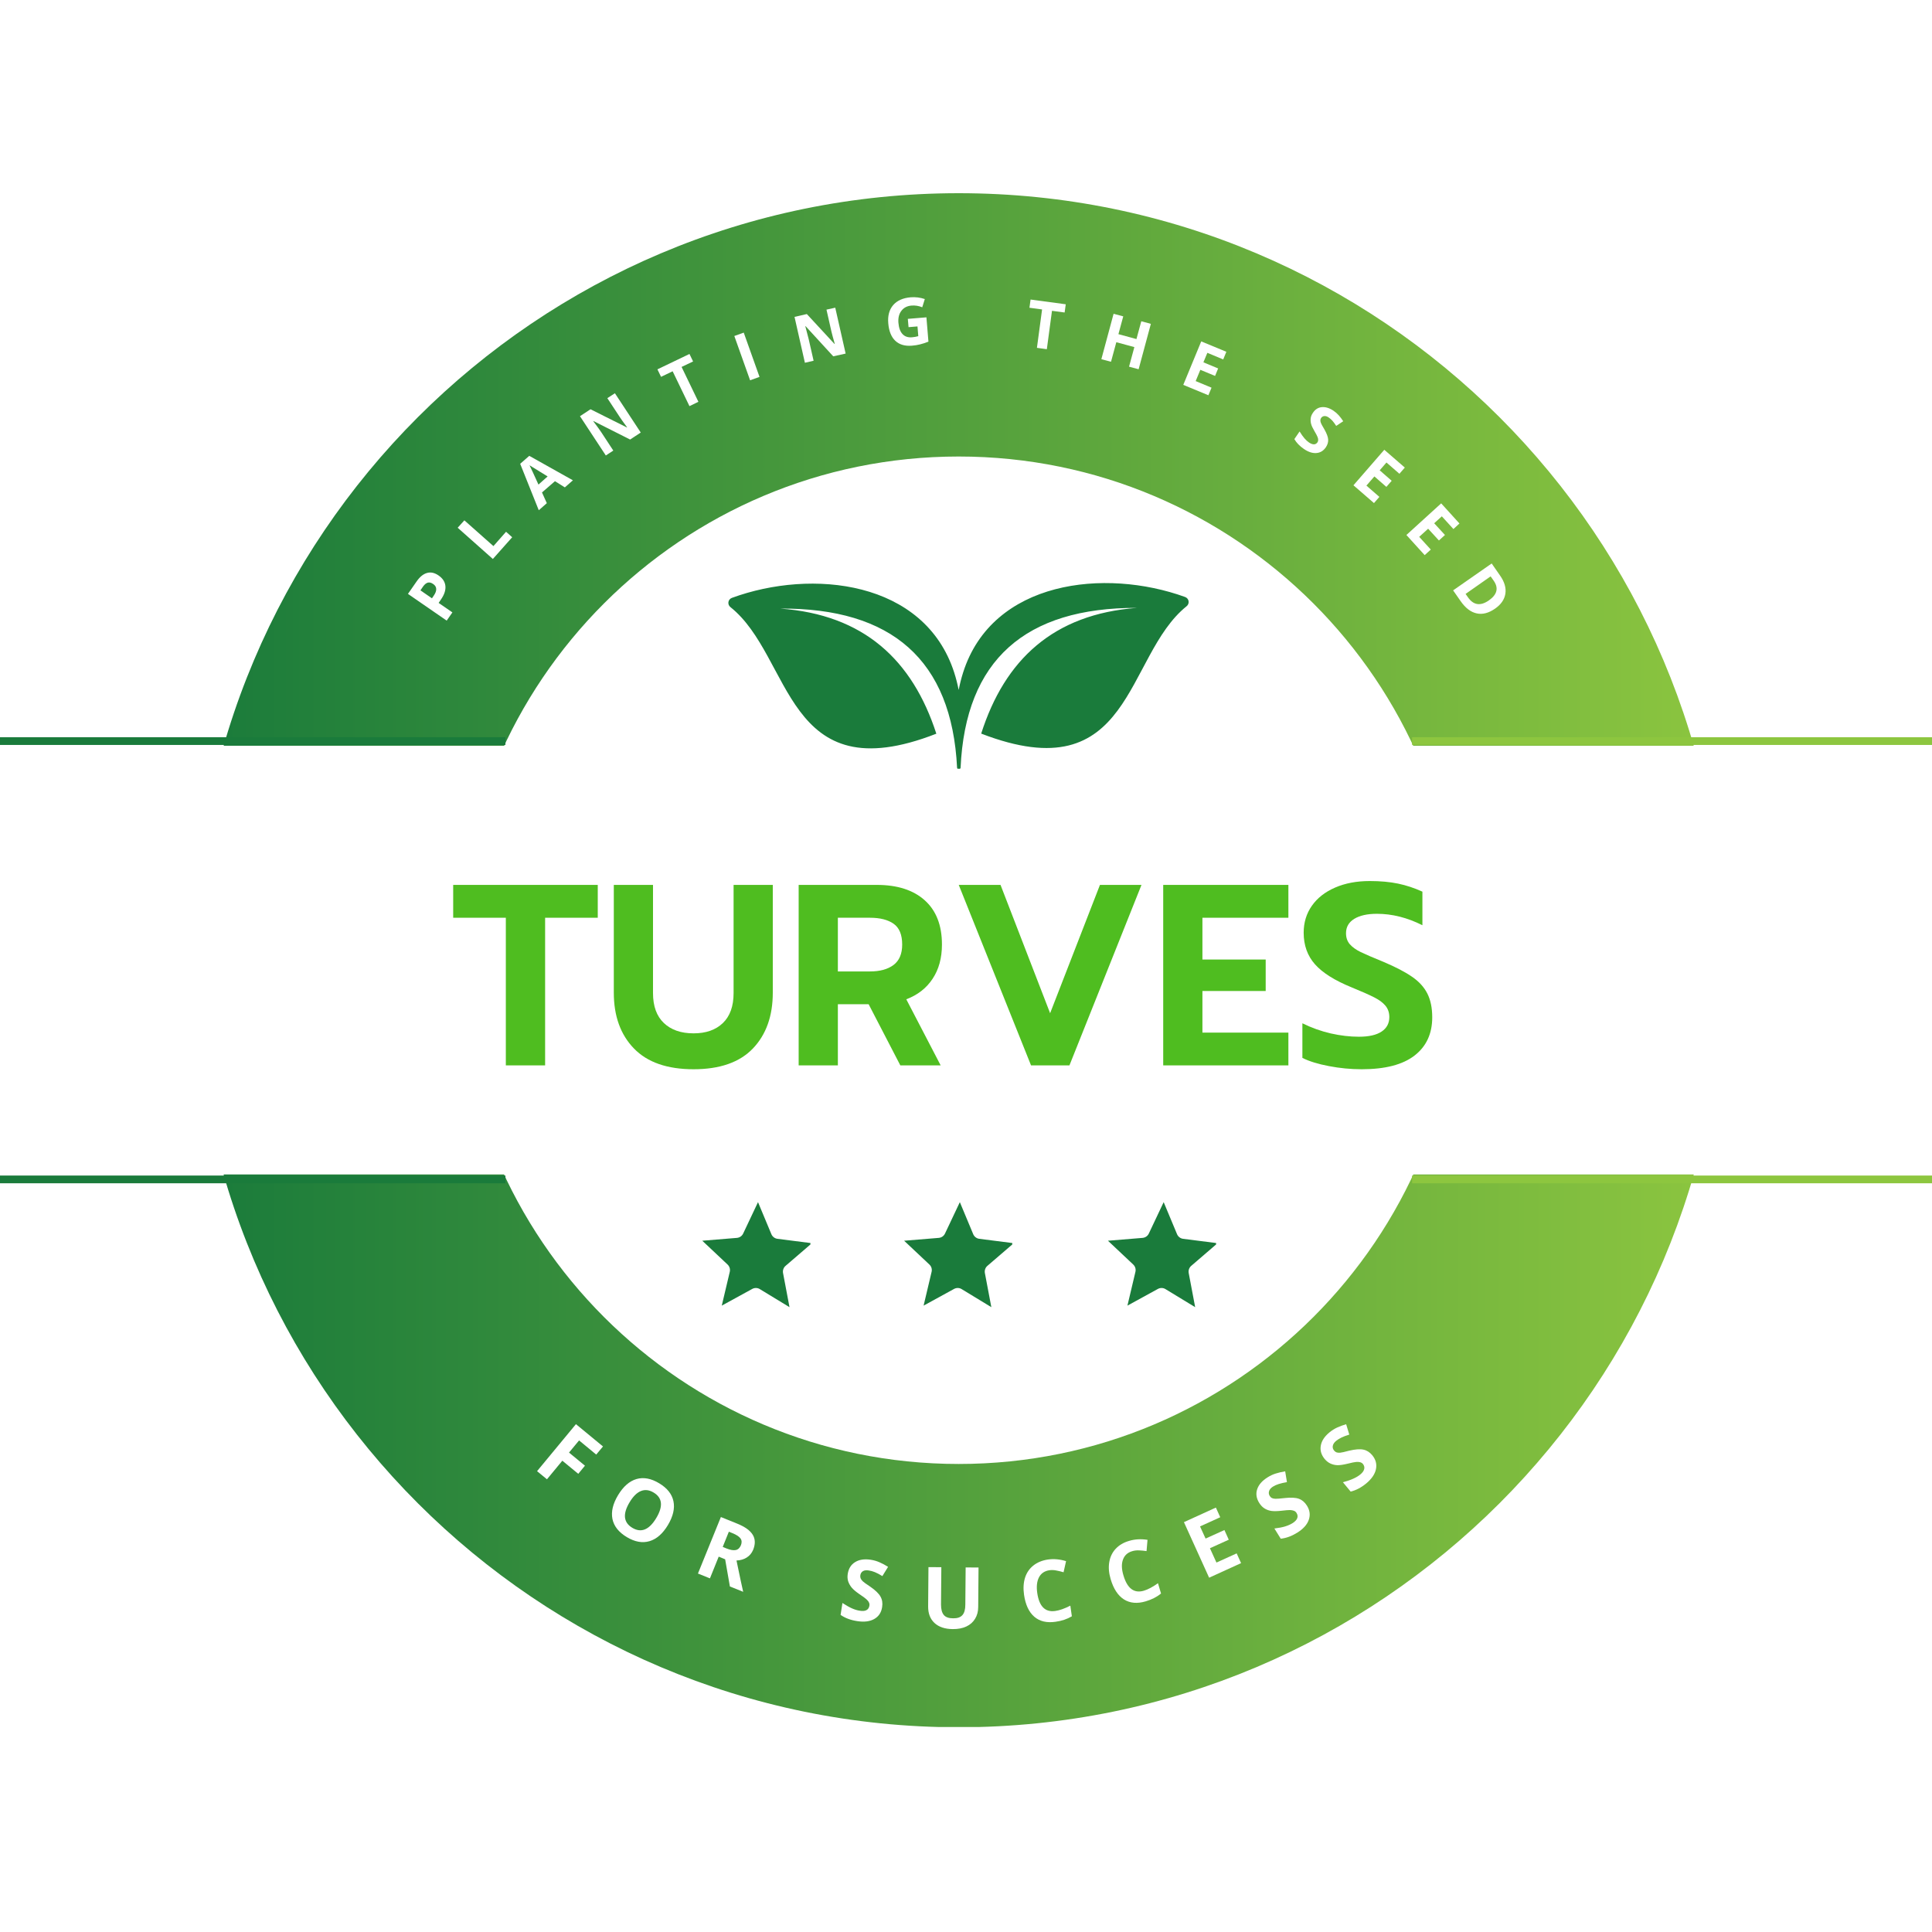
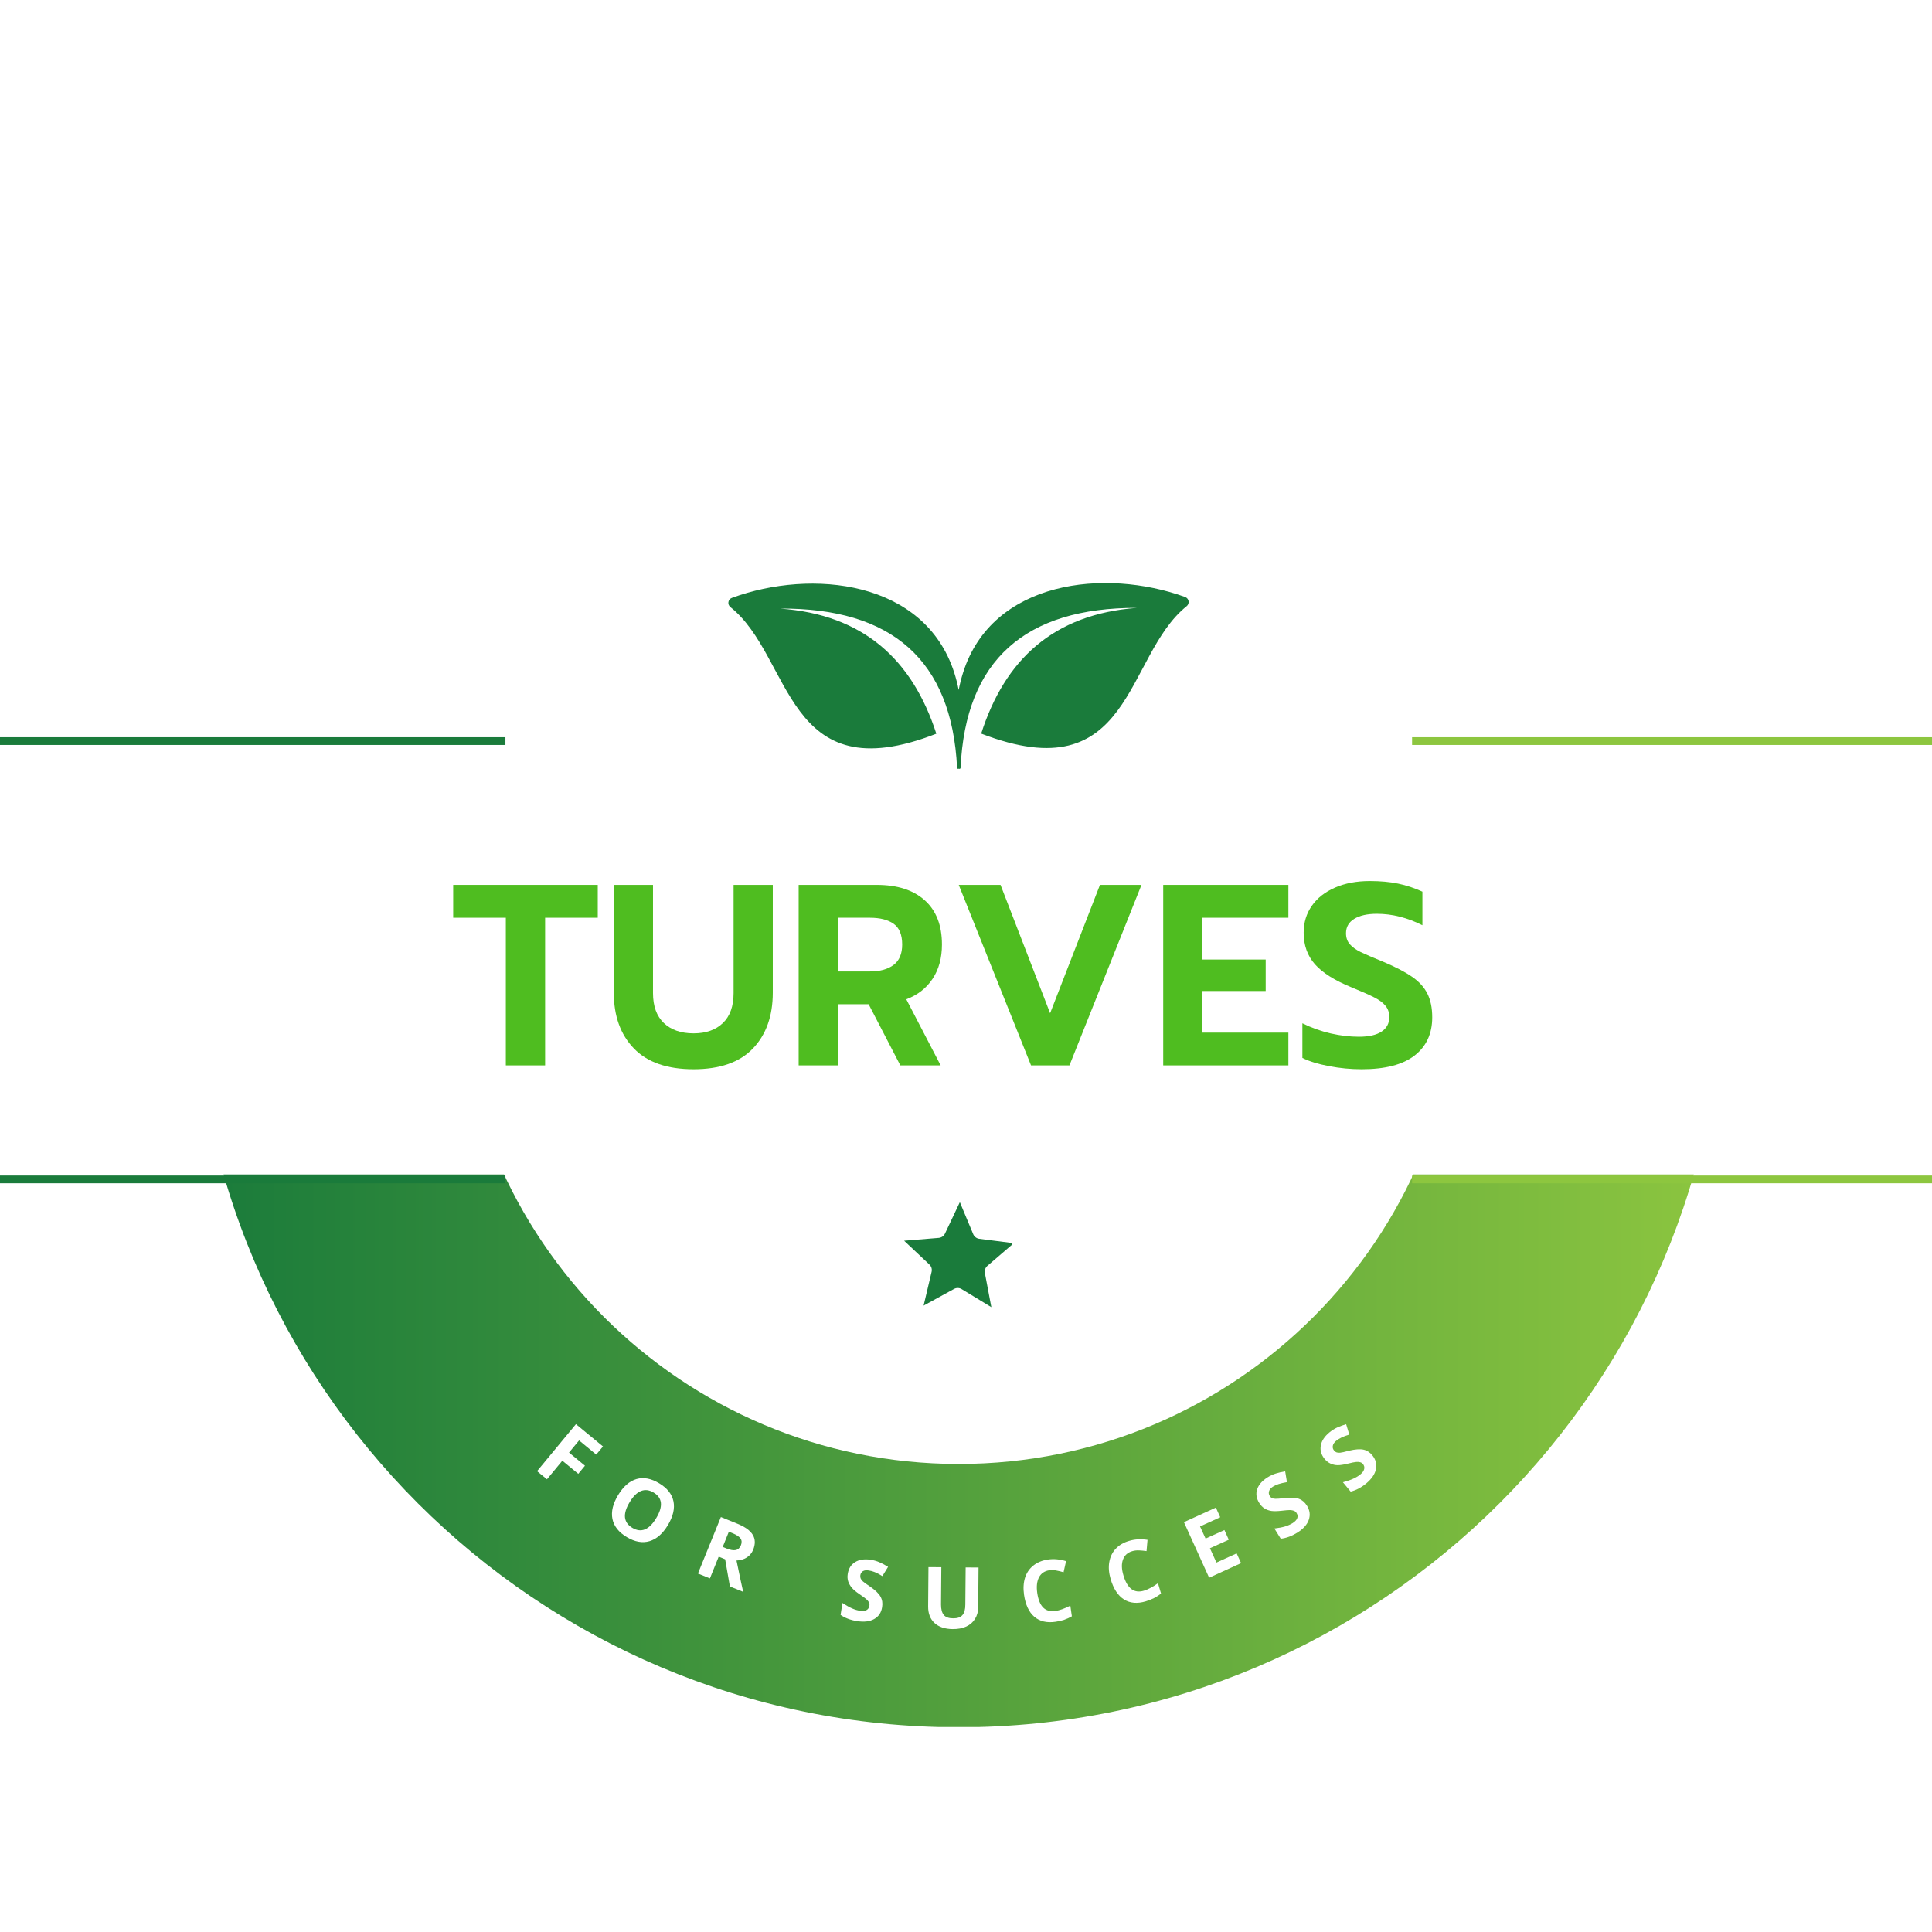
<svg xmlns="http://www.w3.org/2000/svg" width="500" viewBox="0 0 375 375" height="500" preserveAspectRatio="xMidYMid meet">
  <defs>
    <g />
    <clipPath id="4469efeee4">
      <path d="M 37.613 37.5 L 334.613 37.5 L 334.613 144.75 L 37.613 144.75 Z M 37.613 37.5 " clip-rule="nonzero" />
    </clipPath>
    <clipPath id="656aa094e5">
-       <path d="M 186.082 37.5 C 104.086 37.5 37.613 103.973 37.613 185.965 C 37.613 267.957 104.086 334.43 186.082 334.43 C 268.074 334.43 334.547 267.957 334.547 185.965 C 334.547 103.973 268.078 37.5 186.082 37.5 Z M 186.082 283.324 C 132.312 283.324 88.723 239.738 88.723 185.965 C 88.723 132.191 132.309 88.609 186.082 88.609 C 239.855 88.609 283.438 132.191 283.438 185.965 C 283.438 239.738 239.848 283.324 186.082 283.324 Z M 186.082 283.324 " clip-rule="nonzero" />
-     </clipPath>
+       </clipPath>
    <linearGradient x1="0" gradientTransform="matrix(0.649, 0, 0, 0.649, 37.615, 37.5)" y1="228.912" x2="457.82" gradientUnits="userSpaceOnUse" y2="228.912" id="744358f486">
      <stop stop-opacity="1" stop-color="rgb(10.199%, 48.199%, 23.099%)" offset="0" />
      <stop stop-opacity="1" stop-color="rgb(10.374%, 48.314%, 23.105%)" offset="0.008" />
      <stop stop-opacity="1" stop-color="rgb(10.727%, 48.543%, 23.119%)" offset="0.016" />
      <stop stop-opacity="1" stop-color="rgb(11.079%, 48.773%, 23.131%)" offset="0.023" />
      <stop stop-opacity="1" stop-color="rgb(11.432%, 49.002%, 23.143%)" offset="0.031" />
      <stop stop-opacity="1" stop-color="rgb(11.784%, 49.232%, 23.155%)" offset="0.039" />
      <stop stop-opacity="1" stop-color="rgb(12.137%, 49.461%, 23.167%)" offset="0.047" />
      <stop stop-opacity="1" stop-color="rgb(12.489%, 49.692%, 23.18%)" offset="0.055" />
      <stop stop-opacity="1" stop-color="rgb(12.842%, 49.922%, 23.193%)" offset="0.062" />
      <stop stop-opacity="1" stop-color="rgb(13.193%, 50.151%, 23.206%)" offset="0.07" />
      <stop stop-opacity="1" stop-color="rgb(13.545%, 50.381%, 23.218%)" offset="0.078" />
      <stop stop-opacity="1" stop-color="rgb(13.898%, 50.61%, 23.23%)" offset="0.086" />
      <stop stop-opacity="1" stop-color="rgb(14.25%, 50.841%, 23.242%)" offset="0.094" />
      <stop stop-opacity="1" stop-color="rgb(14.603%, 51.07%, 23.256%)" offset="0.102" />
      <stop stop-opacity="1" stop-color="rgb(14.955%, 51.3%, 23.268%)" offset="0.109" />
      <stop stop-opacity="1" stop-color="rgb(15.308%, 51.529%, 23.28%)" offset="0.117" />
      <stop stop-opacity="1" stop-color="rgb(15.66%, 51.759%, 23.293%)" offset="0.125" />
      <stop stop-opacity="1" stop-color="rgb(16.013%, 51.988%, 23.305%)" offset="0.133" />
      <stop stop-opacity="1" stop-color="rgb(16.365%, 52.219%, 23.318%)" offset="0.141" />
      <stop stop-opacity="1" stop-color="rgb(16.718%, 52.448%, 23.331%)" offset="0.148" />
      <stop stop-opacity="1" stop-color="rgb(17.068%, 52.678%, 23.343%)" offset="0.156" />
      <stop stop-opacity="1" stop-color="rgb(17.421%, 52.907%, 23.355%)" offset="0.164" />
      <stop stop-opacity="1" stop-color="rgb(17.773%, 53.137%, 23.367%)" offset="0.172" />
      <stop stop-opacity="1" stop-color="rgb(18.126%, 53.366%, 23.381%)" offset="0.18" />
      <stop stop-opacity="1" stop-color="rgb(18.478%, 53.596%, 23.393%)" offset="0.188" />
      <stop stop-opacity="1" stop-color="rgb(18.831%, 53.827%, 23.405%)" offset="0.195" />
      <stop stop-opacity="1" stop-color="rgb(19.183%, 54.056%, 23.418%)" offset="0.203" />
      <stop stop-opacity="1" stop-color="rgb(19.536%, 54.286%, 23.43%)" offset="0.211" />
      <stop stop-opacity="1" stop-color="rgb(19.888%, 54.515%, 23.442%)" offset="0.219" />
      <stop stop-opacity="1" stop-color="rgb(20.241%, 54.745%, 23.456%)" offset="0.227" />
      <stop stop-opacity="1" stop-color="rgb(20.593%, 54.974%, 23.468%)" offset="0.234" />
      <stop stop-opacity="1" stop-color="rgb(20.944%, 55.205%, 23.48%)" offset="0.242" />
      <stop stop-opacity="1" stop-color="rgb(21.297%, 55.434%, 23.492%)" offset="0.25" />
      <stop stop-opacity="1" stop-color="rgb(21.649%, 55.664%, 23.505%)" offset="0.258" />
      <stop stop-opacity="1" stop-color="rgb(22.002%, 55.893%, 23.518%)" offset="0.266" />
      <stop stop-opacity="1" stop-color="rgb(22.354%, 56.123%, 23.531%)" offset="0.273" />
      <stop stop-opacity="1" stop-color="rgb(22.707%, 56.352%, 23.543%)" offset="0.281" />
      <stop stop-opacity="1" stop-color="rgb(23.059%, 56.583%, 23.555%)" offset="0.289" />
      <stop stop-opacity="1" stop-color="rgb(23.412%, 56.812%, 23.567%)" offset="0.297" />
      <stop stop-opacity="1" stop-color="rgb(23.764%, 57.042%, 23.581%)" offset="0.305" />
      <stop stop-opacity="1" stop-color="rgb(24.117%, 57.271%, 23.593%)" offset="0.312" />
      <stop stop-opacity="1" stop-color="rgb(24.469%, 57.501%, 23.605%)" offset="0.32" />
      <stop stop-opacity="1" stop-color="rgb(24.821%, 57.73%, 23.618%)" offset="0.328" />
      <stop stop-opacity="1" stop-color="rgb(25.172%, 57.961%, 23.63%)" offset="0.336" />
      <stop stop-opacity="1" stop-color="rgb(25.525%, 58.191%, 23.643%)" offset="0.344" />
      <stop stop-opacity="1" stop-color="rgb(25.877%, 58.42%, 23.656%)" offset="0.352" />
      <stop stop-opacity="1" stop-color="rgb(26.23%, 58.65%, 23.668%)" offset="0.359" />
      <stop stop-opacity="1" stop-color="rgb(26.582%, 58.879%, 23.68%)" offset="0.367" />
      <stop stop-opacity="1" stop-color="rgb(26.935%, 59.109%, 23.692%)" offset="0.375" />
      <stop stop-opacity="1" stop-color="rgb(27.287%, 59.338%, 23.706%)" offset="0.383" />
      <stop stop-opacity="1" stop-color="rgb(27.64%, 59.569%, 23.718%)" offset="0.391" />
      <stop stop-opacity="1" stop-color="rgb(27.992%, 59.798%, 23.73%)" offset="0.398" />
      <stop stop-opacity="1" stop-color="rgb(28.345%, 60.028%, 23.743%)" offset="0.406" />
      <stop stop-opacity="1" stop-color="rgb(28.697%, 60.257%, 23.755%)" offset="0.414" />
      <stop stop-opacity="1" stop-color="rgb(29.048%, 60.487%, 23.767%)" offset="0.422" />
      <stop stop-opacity="1" stop-color="rgb(29.401%, 60.716%, 23.781%)" offset="0.43" />
      <stop stop-opacity="1" stop-color="rgb(29.753%, 60.947%, 23.793%)" offset="0.438" />
      <stop stop-opacity="1" stop-color="rgb(30.106%, 61.176%, 23.805%)" offset="0.445" />
      <stop stop-opacity="1" stop-color="rgb(30.458%, 61.406%, 23.817%)" offset="0.453" />
      <stop stop-opacity="1" stop-color="rgb(30.811%, 61.635%, 23.83%)" offset="0.461" />
      <stop stop-opacity="1" stop-color="rgb(31.163%, 61.865%, 23.843%)" offset="0.469" />
      <stop stop-opacity="1" stop-color="rgb(31.516%, 62.094%, 23.856%)" offset="0.477" />
      <stop stop-opacity="1" stop-color="rgb(31.868%, 62.325%, 23.868%)" offset="0.484" />
      <stop stop-opacity="1" stop-color="rgb(32.22%, 62.555%, 23.88%)" offset="0.492" />
      <stop stop-opacity="1" stop-color="rgb(32.573%, 62.784%, 23.892%)" offset="0.5" />
      <stop stop-opacity="1" stop-color="rgb(32.924%, 63.014%, 23.906%)" offset="0.508" />
      <stop stop-opacity="1" stop-color="rgb(33.276%, 63.243%, 23.918%)" offset="0.516" />
      <stop stop-opacity="1" stop-color="rgb(33.629%, 63.474%, 23.93%)" offset="0.523" />
      <stop stop-opacity="1" stop-color="rgb(33.981%, 63.702%, 23.943%)" offset="0.531" />
      <stop stop-opacity="1" stop-color="rgb(34.334%, 63.933%, 23.955%)" offset="0.539" />
      <stop stop-opacity="1" stop-color="rgb(34.686%, 64.162%, 23.969%)" offset="0.547" />
      <stop stop-opacity="1" stop-color="rgb(35.039%, 64.392%, 23.981%)" offset="0.555" />
      <stop stop-opacity="1" stop-color="rgb(35.391%, 64.621%, 23.993%)" offset="0.562" />
      <stop stop-opacity="1" stop-color="rgb(35.744%, 64.851%, 24.005%)" offset="0.57" />
      <stop stop-opacity="1" stop-color="rgb(36.096%, 65.08%, 24.017%)" offset="0.578" />
      <stop stop-opacity="1" stop-color="rgb(36.449%, 65.311%, 24.031%)" offset="0.586" />
      <stop stop-opacity="1" stop-color="rgb(36.8%, 65.54%, 24.043%)" offset="0.594" />
      <stop stop-opacity="1" stop-color="rgb(37.152%, 65.77%, 24.055%)" offset="0.602" />
      <stop stop-opacity="1" stop-color="rgb(37.505%, 65.999%, 24.068%)" offset="0.609" />
      <stop stop-opacity="1" stop-color="rgb(37.857%, 66.229%, 24.08%)" offset="0.617" />
      <stop stop-opacity="1" stop-color="rgb(38.21%, 66.458%, 24.092%)" offset="0.625" />
      <stop stop-opacity="1" stop-color="rgb(38.562%, 66.689%, 24.106%)" offset="0.633" />
      <stop stop-opacity="1" stop-color="rgb(38.914%, 66.919%, 24.118%)" offset="0.641" />
      <stop stop-opacity="1" stop-color="rgb(39.267%, 67.148%, 24.13%)" offset="0.648" />
      <stop stop-opacity="1" stop-color="rgb(39.619%, 67.378%, 24.142%)" offset="0.656" />
      <stop stop-opacity="1" stop-color="rgb(39.972%, 67.607%, 24.155%)" offset="0.664" />
      <stop stop-opacity="1" stop-color="rgb(40.324%, 67.838%, 24.168%)" offset="0.672" />
      <stop stop-opacity="1" stop-color="rgb(40.675%, 68.066%, 24.181%)" offset="0.68" />
      <stop stop-opacity="1" stop-color="rgb(41.028%, 68.297%, 24.193%)" offset="0.688" />
      <stop stop-opacity="1" stop-color="rgb(41.38%, 68.526%, 24.205%)" offset="0.695" />
      <stop stop-opacity="1" stop-color="rgb(41.733%, 68.756%, 24.217%)" offset="0.703" />
      <stop stop-opacity="1" stop-color="rgb(42.085%, 68.985%, 24.231%)" offset="0.711" />
      <stop stop-opacity="1" stop-color="rgb(42.438%, 69.215%, 24.243%)" offset="0.719" />
      <stop stop-opacity="1" stop-color="rgb(42.79%, 69.444%, 24.255%)" offset="0.727" />
      <stop stop-opacity="1" stop-color="rgb(43.143%, 69.675%, 24.268%)" offset="0.734" />
      <stop stop-opacity="1" stop-color="rgb(43.495%, 69.904%, 24.28%)" offset="0.742" />
      <stop stop-opacity="1" stop-color="rgb(43.848%, 70.134%, 24.294%)" offset="0.75" />
      <stop stop-opacity="1" stop-color="rgb(44.2%, 70.363%, 24.306%)" offset="0.758" />
      <stop stop-opacity="1" stop-color="rgb(44.551%, 70.593%, 24.318%)" offset="0.766" />
      <stop stop-opacity="1" stop-color="rgb(44.904%, 70.824%, 24.33%)" offset="0.773" />
      <stop stop-opacity="1" stop-color="rgb(45.256%, 71.053%, 24.342%)" offset="0.781" />
      <stop stop-opacity="1" stop-color="rgb(45.609%, 71.283%, 24.356%)" offset="0.789" />
      <stop stop-opacity="1" stop-color="rgb(45.961%, 71.512%, 24.368%)" offset="0.797" />
      <stop stop-opacity="1" stop-color="rgb(46.313%, 71.742%, 24.38%)" offset="0.805" />
      <stop stop-opacity="1" stop-color="rgb(46.666%, 71.971%, 24.393%)" offset="0.812" />
      <stop stop-opacity="1" stop-color="rgb(47.018%, 72.202%, 24.405%)" offset="0.82" />
      <stop stop-opacity="1" stop-color="rgb(47.371%, 72.43%, 24.417%)" offset="0.828" />
      <stop stop-opacity="1" stop-color="rgb(47.723%, 72.661%, 24.431%)" offset="0.836" />
      <stop stop-opacity="1" stop-color="rgb(48.076%, 72.89%, 24.443%)" offset="0.844" />
      <stop stop-opacity="1" stop-color="rgb(48.428%, 73.12%, 24.455%)" offset="0.852" />
      <stop stop-opacity="1" stop-color="rgb(48.779%, 73.349%, 24.467%)" offset="0.859" />
      <stop stop-opacity="1" stop-color="rgb(49.132%, 73.579%, 24.48%)" offset="0.867" />
      <stop stop-opacity="1" stop-color="rgb(49.484%, 73.808%, 24.493%)" offset="0.875" />
      <stop stop-opacity="1" stop-color="rgb(49.837%, 74.039%, 24.506%)" offset="0.883" />
      <stop stop-opacity="1" stop-color="rgb(50.189%, 74.268%, 24.518%)" offset="0.891" />
      <stop stop-opacity="1" stop-color="rgb(50.542%, 74.498%, 24.53%)" offset="0.898" />
      <stop stop-opacity="1" stop-color="rgb(50.894%, 74.727%, 24.542%)" offset="0.906" />
      <stop stop-opacity="1" stop-color="rgb(51.247%, 74.957%, 24.556%)" offset="0.914" />
      <stop stop-opacity="1" stop-color="rgb(51.599%, 75.188%, 24.568%)" offset="0.922" />
      <stop stop-opacity="1" stop-color="rgb(51.952%, 75.417%, 24.58%)" offset="0.93" />
      <stop stop-opacity="1" stop-color="rgb(52.304%, 75.647%, 24.593%)" offset="0.938" />
      <stop stop-opacity="1" stop-color="rgb(52.655%, 75.876%, 24.605%)" offset="0.945" />
      <stop stop-opacity="1" stop-color="rgb(53.008%, 76.106%, 24.619%)" offset="0.953" />
      <stop stop-opacity="1" stop-color="rgb(53.36%, 76.335%, 24.631%)" offset="0.961" />
      <stop stop-opacity="1" stop-color="rgb(53.712%, 76.566%, 24.643%)" offset="0.969" />
      <stop stop-opacity="1" stop-color="rgb(54.065%, 76.794%, 24.655%)" offset="0.977" />
      <stop stop-opacity="1" stop-color="rgb(54.417%, 77.025%, 24.667%)" offset="0.984" />
      <stop stop-opacity="1" stop-color="rgb(54.77%, 77.254%, 24.681%)" offset="0.992" />
      <stop stop-opacity="1" stop-color="rgb(55.122%, 77.484%, 24.693%)" offset="1" />
    </linearGradient>
    <clipPath id="c6bea8ccd2">
      <path d="M 37.613 227.965 L 334.613 227.965 L 334.613 335.215 L 37.613 335.215 Z M 37.613 227.965 " clip-rule="nonzero" />
    </clipPath>
    <clipPath id="fe9a3d6748">
      <path d="M 186.082 335.262 C 104.086 335.262 37.613 268.789 37.613 186.797 C 37.613 104.805 104.086 38.332 186.082 38.332 C 268.074 38.332 334.547 104.805 334.547 186.797 C 334.547 268.789 268.078 335.262 186.082 335.262 Z M 186.082 89.441 C 132.312 89.441 88.723 133.023 88.723 186.797 C 88.723 240.57 132.309 284.156 186.082 284.156 C 239.855 284.156 283.438 240.57 283.438 186.797 C 283.438 133.023 239.848 89.441 186.082 89.441 Z M 186.082 89.441 " clip-rule="nonzero" />
    </clipPath>
    <linearGradient x1="0" gradientTransform="matrix(0.649, 0, 0, -0.649, 37.615, 335.263)" y1="228.912" x2="457.82" gradientUnits="userSpaceOnUse" y2="228.912" id="5314f08c57">
      <stop stop-opacity="1" stop-color="rgb(10.199%, 48.199%, 23.099%)" offset="0" />
      <stop stop-opacity="1" stop-color="rgb(10.374%, 48.314%, 23.105%)" offset="0.008" />
      <stop stop-opacity="1" stop-color="rgb(10.727%, 48.543%, 23.119%)" offset="0.016" />
      <stop stop-opacity="1" stop-color="rgb(11.079%, 48.773%, 23.131%)" offset="0.023" />
      <stop stop-opacity="1" stop-color="rgb(11.432%, 49.002%, 23.143%)" offset="0.031" />
      <stop stop-opacity="1" stop-color="rgb(11.784%, 49.232%, 23.155%)" offset="0.039" />
      <stop stop-opacity="1" stop-color="rgb(12.137%, 49.461%, 23.167%)" offset="0.047" />
      <stop stop-opacity="1" stop-color="rgb(12.489%, 49.692%, 23.18%)" offset="0.055" />
      <stop stop-opacity="1" stop-color="rgb(12.842%, 49.922%, 23.193%)" offset="0.062" />
      <stop stop-opacity="1" stop-color="rgb(13.193%, 50.151%, 23.206%)" offset="0.07" />
      <stop stop-opacity="1" stop-color="rgb(13.545%, 50.381%, 23.218%)" offset="0.078" />
      <stop stop-opacity="1" stop-color="rgb(13.898%, 50.61%, 23.23%)" offset="0.086" />
      <stop stop-opacity="1" stop-color="rgb(14.25%, 50.841%, 23.242%)" offset="0.094" />
      <stop stop-opacity="1" stop-color="rgb(14.603%, 51.07%, 23.256%)" offset="0.102" />
      <stop stop-opacity="1" stop-color="rgb(14.955%, 51.3%, 23.268%)" offset="0.109" />
      <stop stop-opacity="1" stop-color="rgb(15.308%, 51.529%, 23.28%)" offset="0.117" />
      <stop stop-opacity="1" stop-color="rgb(15.66%, 51.759%, 23.293%)" offset="0.125" />
      <stop stop-opacity="1" stop-color="rgb(16.013%, 51.988%, 23.305%)" offset="0.133" />
      <stop stop-opacity="1" stop-color="rgb(16.365%, 52.219%, 23.318%)" offset="0.141" />
      <stop stop-opacity="1" stop-color="rgb(16.718%, 52.448%, 23.331%)" offset="0.148" />
      <stop stop-opacity="1" stop-color="rgb(17.068%, 52.678%, 23.343%)" offset="0.156" />
      <stop stop-opacity="1" stop-color="rgb(17.421%, 52.907%, 23.355%)" offset="0.164" />
      <stop stop-opacity="1" stop-color="rgb(17.773%, 53.137%, 23.367%)" offset="0.172" />
      <stop stop-opacity="1" stop-color="rgb(18.126%, 53.366%, 23.381%)" offset="0.18" />
      <stop stop-opacity="1" stop-color="rgb(18.478%, 53.596%, 23.393%)" offset="0.188" />
      <stop stop-opacity="1" stop-color="rgb(18.831%, 53.827%, 23.405%)" offset="0.195" />
      <stop stop-opacity="1" stop-color="rgb(19.183%, 54.056%, 23.418%)" offset="0.203" />
      <stop stop-opacity="1" stop-color="rgb(19.536%, 54.286%, 23.43%)" offset="0.211" />
      <stop stop-opacity="1" stop-color="rgb(19.888%, 54.515%, 23.442%)" offset="0.219" />
      <stop stop-opacity="1" stop-color="rgb(20.241%, 54.745%, 23.456%)" offset="0.227" />
      <stop stop-opacity="1" stop-color="rgb(20.593%, 54.974%, 23.468%)" offset="0.234" />
      <stop stop-opacity="1" stop-color="rgb(20.944%, 55.205%, 23.48%)" offset="0.242" />
      <stop stop-opacity="1" stop-color="rgb(21.297%, 55.434%, 23.492%)" offset="0.25" />
      <stop stop-opacity="1" stop-color="rgb(21.649%, 55.664%, 23.505%)" offset="0.258" />
      <stop stop-opacity="1" stop-color="rgb(22.002%, 55.893%, 23.518%)" offset="0.266" />
      <stop stop-opacity="1" stop-color="rgb(22.354%, 56.123%, 23.531%)" offset="0.273" />
      <stop stop-opacity="1" stop-color="rgb(22.707%, 56.352%, 23.543%)" offset="0.281" />
      <stop stop-opacity="1" stop-color="rgb(23.059%, 56.583%, 23.555%)" offset="0.289" />
      <stop stop-opacity="1" stop-color="rgb(23.412%, 56.812%, 23.567%)" offset="0.297" />
      <stop stop-opacity="1" stop-color="rgb(23.764%, 57.042%, 23.581%)" offset="0.305" />
      <stop stop-opacity="1" stop-color="rgb(24.117%, 57.271%, 23.593%)" offset="0.312" />
      <stop stop-opacity="1" stop-color="rgb(24.469%, 57.501%, 23.605%)" offset="0.32" />
      <stop stop-opacity="1" stop-color="rgb(24.821%, 57.73%, 23.618%)" offset="0.328" />
      <stop stop-opacity="1" stop-color="rgb(25.172%, 57.961%, 23.63%)" offset="0.336" />
      <stop stop-opacity="1" stop-color="rgb(25.525%, 58.191%, 23.643%)" offset="0.344" />
      <stop stop-opacity="1" stop-color="rgb(25.877%, 58.42%, 23.656%)" offset="0.352" />
      <stop stop-opacity="1" stop-color="rgb(26.23%, 58.65%, 23.668%)" offset="0.359" />
      <stop stop-opacity="1" stop-color="rgb(26.582%, 58.879%, 23.68%)" offset="0.367" />
      <stop stop-opacity="1" stop-color="rgb(26.935%, 59.109%, 23.692%)" offset="0.375" />
      <stop stop-opacity="1" stop-color="rgb(27.287%, 59.338%, 23.706%)" offset="0.383" />
      <stop stop-opacity="1" stop-color="rgb(27.64%, 59.569%, 23.718%)" offset="0.391" />
      <stop stop-opacity="1" stop-color="rgb(27.992%, 59.798%, 23.73%)" offset="0.398" />
      <stop stop-opacity="1" stop-color="rgb(28.345%, 60.028%, 23.743%)" offset="0.406" />
      <stop stop-opacity="1" stop-color="rgb(28.697%, 60.257%, 23.755%)" offset="0.414" />
      <stop stop-opacity="1" stop-color="rgb(29.048%, 60.487%, 23.767%)" offset="0.422" />
      <stop stop-opacity="1" stop-color="rgb(29.401%, 60.716%, 23.781%)" offset="0.43" />
      <stop stop-opacity="1" stop-color="rgb(29.753%, 60.947%, 23.793%)" offset="0.438" />
      <stop stop-opacity="1" stop-color="rgb(30.106%, 61.176%, 23.805%)" offset="0.445" />
      <stop stop-opacity="1" stop-color="rgb(30.458%, 61.406%, 23.817%)" offset="0.453" />
      <stop stop-opacity="1" stop-color="rgb(30.811%, 61.635%, 23.83%)" offset="0.461" />
      <stop stop-opacity="1" stop-color="rgb(31.163%, 61.865%, 23.843%)" offset="0.469" />
      <stop stop-opacity="1" stop-color="rgb(31.516%, 62.094%, 23.856%)" offset="0.477" />
      <stop stop-opacity="1" stop-color="rgb(31.868%, 62.325%, 23.868%)" offset="0.484" />
      <stop stop-opacity="1" stop-color="rgb(32.22%, 62.555%, 23.88%)" offset="0.492" />
      <stop stop-opacity="1" stop-color="rgb(32.573%, 62.784%, 23.892%)" offset="0.5" />
      <stop stop-opacity="1" stop-color="rgb(32.924%, 63.014%, 23.906%)" offset="0.508" />
      <stop stop-opacity="1" stop-color="rgb(33.276%, 63.243%, 23.918%)" offset="0.516" />
      <stop stop-opacity="1" stop-color="rgb(33.629%, 63.474%, 23.93%)" offset="0.523" />
      <stop stop-opacity="1" stop-color="rgb(33.981%, 63.702%, 23.943%)" offset="0.531" />
      <stop stop-opacity="1" stop-color="rgb(34.334%, 63.933%, 23.955%)" offset="0.539" />
      <stop stop-opacity="1" stop-color="rgb(34.686%, 64.162%, 23.969%)" offset="0.547" />
      <stop stop-opacity="1" stop-color="rgb(35.039%, 64.392%, 23.981%)" offset="0.555" />
      <stop stop-opacity="1" stop-color="rgb(35.391%, 64.621%, 23.993%)" offset="0.562" />
      <stop stop-opacity="1" stop-color="rgb(35.744%, 64.851%, 24.005%)" offset="0.57" />
      <stop stop-opacity="1" stop-color="rgb(36.096%, 65.08%, 24.017%)" offset="0.578" />
      <stop stop-opacity="1" stop-color="rgb(36.449%, 65.311%, 24.031%)" offset="0.586" />
      <stop stop-opacity="1" stop-color="rgb(36.8%, 65.54%, 24.043%)" offset="0.594" />
      <stop stop-opacity="1" stop-color="rgb(37.152%, 65.77%, 24.055%)" offset="0.602" />
      <stop stop-opacity="1" stop-color="rgb(37.505%, 65.999%, 24.068%)" offset="0.609" />
      <stop stop-opacity="1" stop-color="rgb(37.857%, 66.229%, 24.08%)" offset="0.617" />
      <stop stop-opacity="1" stop-color="rgb(38.21%, 66.458%, 24.092%)" offset="0.625" />
      <stop stop-opacity="1" stop-color="rgb(38.562%, 66.689%, 24.106%)" offset="0.633" />
      <stop stop-opacity="1" stop-color="rgb(38.914%, 66.919%, 24.118%)" offset="0.641" />
      <stop stop-opacity="1" stop-color="rgb(39.267%, 67.148%, 24.13%)" offset="0.648" />
      <stop stop-opacity="1" stop-color="rgb(39.619%, 67.378%, 24.142%)" offset="0.656" />
      <stop stop-opacity="1" stop-color="rgb(39.972%, 67.607%, 24.155%)" offset="0.664" />
      <stop stop-opacity="1" stop-color="rgb(40.324%, 67.838%, 24.168%)" offset="0.672" />
      <stop stop-opacity="1" stop-color="rgb(40.675%, 68.066%, 24.181%)" offset="0.68" />
      <stop stop-opacity="1" stop-color="rgb(41.028%, 68.297%, 24.193%)" offset="0.688" />
      <stop stop-opacity="1" stop-color="rgb(41.38%, 68.526%, 24.205%)" offset="0.695" />
      <stop stop-opacity="1" stop-color="rgb(41.733%, 68.756%, 24.217%)" offset="0.703" />
      <stop stop-opacity="1" stop-color="rgb(42.085%, 68.985%, 24.231%)" offset="0.711" />
      <stop stop-opacity="1" stop-color="rgb(42.438%, 69.215%, 24.243%)" offset="0.719" />
      <stop stop-opacity="1" stop-color="rgb(42.79%, 69.444%, 24.255%)" offset="0.727" />
      <stop stop-opacity="1" stop-color="rgb(43.143%, 69.675%, 24.268%)" offset="0.734" />
      <stop stop-opacity="1" stop-color="rgb(43.495%, 69.904%, 24.28%)" offset="0.742" />
      <stop stop-opacity="1" stop-color="rgb(43.848%, 70.134%, 24.294%)" offset="0.75" />
      <stop stop-opacity="1" stop-color="rgb(44.2%, 70.363%, 24.306%)" offset="0.758" />
      <stop stop-opacity="1" stop-color="rgb(44.551%, 70.593%, 24.318%)" offset="0.766" />
      <stop stop-opacity="1" stop-color="rgb(44.904%, 70.824%, 24.33%)" offset="0.773" />
      <stop stop-opacity="1" stop-color="rgb(45.256%, 71.053%, 24.342%)" offset="0.781" />
      <stop stop-opacity="1" stop-color="rgb(45.609%, 71.283%, 24.356%)" offset="0.789" />
      <stop stop-opacity="1" stop-color="rgb(45.961%, 71.512%, 24.368%)" offset="0.797" />
      <stop stop-opacity="1" stop-color="rgb(46.313%, 71.742%, 24.38%)" offset="0.805" />
      <stop stop-opacity="1" stop-color="rgb(46.666%, 71.971%, 24.393%)" offset="0.812" />
      <stop stop-opacity="1" stop-color="rgb(47.018%, 72.202%, 24.405%)" offset="0.82" />
      <stop stop-opacity="1" stop-color="rgb(47.371%, 72.43%, 24.417%)" offset="0.828" />
      <stop stop-opacity="1" stop-color="rgb(47.723%, 72.661%, 24.431%)" offset="0.836" />
      <stop stop-opacity="1" stop-color="rgb(48.076%, 72.89%, 24.443%)" offset="0.844" />
      <stop stop-opacity="1" stop-color="rgb(48.428%, 73.12%, 24.455%)" offset="0.852" />
      <stop stop-opacity="1" stop-color="rgb(48.779%, 73.349%, 24.467%)" offset="0.859" />
      <stop stop-opacity="1" stop-color="rgb(49.132%, 73.579%, 24.48%)" offset="0.867" />
      <stop stop-opacity="1" stop-color="rgb(49.484%, 73.808%, 24.493%)" offset="0.875" />
      <stop stop-opacity="1" stop-color="rgb(49.837%, 74.039%, 24.506%)" offset="0.883" />
      <stop stop-opacity="1" stop-color="rgb(50.189%, 74.268%, 24.518%)" offset="0.891" />
      <stop stop-opacity="1" stop-color="rgb(50.542%, 74.498%, 24.53%)" offset="0.898" />
      <stop stop-opacity="1" stop-color="rgb(50.894%, 74.727%, 24.542%)" offset="0.906" />
      <stop stop-opacity="1" stop-color="rgb(51.247%, 74.957%, 24.556%)" offset="0.914" />
      <stop stop-opacity="1" stop-color="rgb(51.599%, 75.188%, 24.568%)" offset="0.922" />
      <stop stop-opacity="1" stop-color="rgb(51.952%, 75.417%, 24.58%)" offset="0.93" />
      <stop stop-opacity="1" stop-color="rgb(52.304%, 75.647%, 24.593%)" offset="0.938" />
      <stop stop-opacity="1" stop-color="rgb(52.655%, 75.876%, 24.605%)" offset="0.945" />
      <stop stop-opacity="1" stop-color="rgb(53.008%, 76.106%, 24.619%)" offset="0.953" />
      <stop stop-opacity="1" stop-color="rgb(53.36%, 76.335%, 24.631%)" offset="0.961" />
      <stop stop-opacity="1" stop-color="rgb(53.712%, 76.566%, 24.643%)" offset="0.969" />
      <stop stop-opacity="1" stop-color="rgb(54.065%, 76.794%, 24.655%)" offset="0.977" />
      <stop stop-opacity="1" stop-color="rgb(54.417%, 77.025%, 24.667%)" offset="0.984" />
      <stop stop-opacity="1" stop-color="rgb(54.77%, 77.254%, 24.681%)" offset="0.992" />
      <stop stop-opacity="1" stop-color="rgb(55.122%, 77.484%, 24.693%)" offset="1" />
    </linearGradient>
    <clipPath id="26fa3fe3a3">
      <path d="M 136 233 L 158 233 L 158 254 L 136 254 Z M 136 233 " clip-rule="nonzero" />
    </clipPath>
    <clipPath id="9356a1ffe6">
      <path d="M 136.488 233.094 L 157.484 233.57 L 157.023 253.816 L 136.031 253.34 Z M 136.488 233.094 " clip-rule="nonzero" />
    </clipPath>
    <clipPath id="e74fb0d314">
      <path d="M 136.488 233.094 L 157.484 233.57 L 157.023 253.816 L 136.031 253.34 Z M 136.488 233.094 " clip-rule="nonzero" />
    </clipPath>
    <clipPath id="53a83a08ee">
      <path d="M 141 113 L 231 113 L 231 150 L 141 150 Z M 141 113 " clip-rule="nonzero" />
    </clipPath>
    <clipPath id="ed1b74d36b">
      <path d="M 141.102 110.383 L 231.102 110.207 L 231.188 153.707 L 141.188 153.883 Z M 141.102 110.383 " clip-rule="nonzero" />
    </clipPath>
    <clipPath id="2e3a4d25d4">
      <path d="M 141.102 110.383 L 231.102 110.207 L 231.188 153.707 L 141.188 153.883 Z M 141.102 110.383 " clip-rule="nonzero" />
    </clipPath>
    <clipPath id="75b93f2f19">
      <path d="M 175 233 L 197 233 L 197 254 L 175 254 Z M 175 233 " clip-rule="nonzero" />
    </clipPath>
    <clipPath id="a667fab1e0">
      <path d="M 175.664 233.094 L 196.66 233.57 L 196.199 253.816 L 175.207 253.34 Z M 175.664 233.094 " clip-rule="nonzero" />
    </clipPath>
    <clipPath id="ad03e5dbec">
      <path d="M 175.664 233.094 L 196.66 233.57 L 196.199 253.816 L 175.207 253.34 Z M 175.664 233.094 " clip-rule="nonzero" />
    </clipPath>
    <clipPath id="a90b3ec5ae">
      <path d="M 215 233 L 237 233 L 237 254 L 215 254 Z M 215 233 " clip-rule="nonzero" />
    </clipPath>
    <clipPath id="b47e7ddceb">
      <path d="M 215.227 233.094 L 236.223 233.57 L 235.762 253.816 L 214.77 253.34 Z M 215.227 233.094 " clip-rule="nonzero" />
    </clipPath>
    <clipPath id="2292003842">
-       <path d="M 215.227 233.094 L 236.223 233.57 L 235.762 253.816 L 214.77 253.34 Z M 215.227 233.094 " clip-rule="nonzero" />
-     </clipPath>
+       </clipPath>
  </defs>
  <rect x="-37.5" width="450" fill="#ffffff" y="-37.5" height="450" fill-opacity="1" />
  <rect x="-37.5" width="450" fill="#ffffff" y="-37.5" height="450" fill-opacity="1" />
  <g clip-path="url(#4469efeee4)">
    <g clip-path="url(#656aa094e5)">
      <path fill="url(#744358f486)" d="M 37.613 37.5 L 37.613 144.75 L 334.547 144.75 L 334.547 37.5 Z M 37.613 37.5 " fill-rule="nonzero" />
    </g>
  </g>
  <path stroke-linecap="butt" transform="matrix(0.75, 0, 0, 0.75, -2.81, 143.093)" fill="none" stroke-linejoin="miter" d="M 0.001 1.001 L 134.553 1.001 " stroke="#1a7b3b" stroke-width="2" stroke-opacity="1" stroke-miterlimit="4" />
  <g clip-path="url(#c6bea8ccd2)">
    <g clip-path="url(#fe9a3d6748)">
      <path fill="url(#5314f08c57)" d="M 37.613 335.215 L 37.613 227.965 L 334.547 227.965 L 334.547 335.215 Z M 37.613 335.215 " fill-rule="nonzero" />
    </g>
  </g>
  <g fill="#ffffff" fill-opacity="1">
    <g transform="translate(103.102, 284.599)">
      <g>
        <path d="M 3.062 2.531 L 1.141 0.953 L 8.688 -8.172 L 13.938 -3.844 L 12.625 -2.266 L 9.297 -5.016 L 7.344 -2.656 L 10.438 -0.109 L 9.141 1.469 L 6.047 -1.078 Z M 3.062 2.531 " />
      </g>
    </g>
  </g>
  <g fill="#ffffff" fill-opacity="1">
    <g transform="translate(116.077, 294.799)">
      <g>
        <path d="M 13.562 1.219 C 12.551 2.895 11.359 3.938 9.984 4.344 C 8.609 4.75 7.141 4.484 5.578 3.547 C 4.016 2.609 3.086 1.438 2.797 0.031 C 2.516 -1.375 2.879 -2.914 3.891 -4.594 C 4.91 -6.281 6.102 -7.32 7.469 -7.719 C 8.844 -8.113 10.312 -7.836 11.875 -6.891 C 13.426 -5.961 14.348 -4.801 14.641 -3.406 C 14.93 -2.008 14.57 -0.469 13.562 1.219 Z M 6.141 -3.234 C 5.453 -2.098 5.148 -1.109 5.234 -0.266 C 5.328 0.566 5.801 1.238 6.656 1.75 C 8.375 2.781 9.922 2.148 11.297 -0.141 C 12.672 -2.422 12.504 -4.07 10.797 -5.094 C 9.941 -5.613 9.117 -5.711 8.328 -5.391 C 7.547 -5.078 6.816 -4.359 6.141 -3.234 Z M 6.141 -3.234 " />
      </g>
    </g>
  </g>
  <g fill="#ffffff" fill-opacity="1">
    <g transform="translate(134.095, 304.861)">
      <g>
        <path d="M 6.188 -4.609 L 6.938 -4.297 C 7.676 -4.004 8.27 -3.906 8.719 -4 C 9.164 -4.094 9.5 -4.406 9.719 -4.938 C 9.926 -5.457 9.895 -5.898 9.625 -6.266 C 9.352 -6.629 8.844 -6.961 8.094 -7.266 L 7.375 -7.562 Z M 5.406 -2.719 L 3.703 1.5 L 1.375 0.562 L 5.828 -10.406 L 9.031 -9.109 C 10.52 -8.504 11.516 -7.785 12.016 -6.953 C 12.516 -6.129 12.539 -5.16 12.094 -4.047 C 11.82 -3.398 11.406 -2.898 10.844 -2.547 C 10.289 -2.191 9.629 -2 8.859 -1.969 C 9.504 1.156 9.938 3.18 10.156 4.109 L 7.578 3.078 L 6.656 -2.203 Z M 5.406 -2.719 " />
      </g>
    </g>
  </g>
  <g fill="#ffffff" fill-opacity="1">
    <g transform="translate(151.166, 311.106)">
      <g />
    </g>
  </g>
  <g fill="#ffffff" fill-opacity="1">
    <g transform="translate(162.329, 313.873)">
      <g>
        <path d="M 8.891 -1.938 C 8.734 -0.883 8.223 -0.113 7.359 0.375 C 6.492 0.863 5.383 1 4.031 0.781 C 2.781 0.594 1.711 0.191 0.828 -0.422 L 1.188 -2.734 C 1.926 -2.254 2.555 -1.898 3.078 -1.672 C 3.609 -1.441 4.102 -1.297 4.562 -1.234 C 5.102 -1.141 5.531 -1.176 5.844 -1.344 C 6.164 -1.508 6.359 -1.801 6.422 -2.219 C 6.461 -2.438 6.43 -2.645 6.328 -2.844 C 6.234 -3.051 6.07 -3.254 5.844 -3.453 C 5.625 -3.66 5.16 -4 4.453 -4.469 C 3.797 -4.926 3.312 -5.336 3 -5.703 C 2.695 -6.066 2.469 -6.469 2.312 -6.906 C 2.164 -7.352 2.133 -7.848 2.219 -8.391 C 2.383 -9.43 2.863 -10.191 3.656 -10.672 C 4.445 -11.16 5.457 -11.312 6.688 -11.125 C 7.301 -11.031 7.875 -10.863 8.406 -10.625 C 8.938 -10.395 9.484 -10.102 10.047 -9.75 L 8.938 -7.953 C 8.363 -8.305 7.879 -8.562 7.484 -8.719 C 7.086 -8.883 6.691 -8.992 6.297 -9.047 C 5.828 -9.129 5.445 -9.082 5.156 -8.906 C 4.875 -8.727 4.707 -8.457 4.656 -8.094 C 4.625 -7.883 4.645 -7.691 4.719 -7.516 C 4.789 -7.336 4.926 -7.148 5.125 -6.953 C 5.32 -6.766 5.805 -6.414 6.578 -5.906 C 7.586 -5.207 8.254 -4.562 8.578 -3.969 C 8.91 -3.383 9.016 -2.707 8.891 -1.938 Z M 8.891 -1.938 " />
      </g>
    </g>
  </g>
  <g fill="#ffffff" fill-opacity="1">
    <g transform="translate(178.713, 316.004)">
      <g>
        <path d="M 11.219 -11.75 L 11.156 -4.094 C 11.156 -3.219 10.953 -2.453 10.547 -1.797 C 10.148 -1.141 9.582 -0.641 8.844 -0.297 C 8.102 0.047 7.227 0.211 6.219 0.203 C 4.695 0.191 3.516 -0.203 2.672 -0.984 C 1.836 -1.766 1.426 -2.836 1.438 -4.203 L 1.5 -11.828 L 4 -11.812 L 3.938 -4.562 C 3.938 -3.645 4.117 -2.969 4.484 -2.531 C 4.848 -2.102 5.453 -1.891 6.297 -1.891 C 7.117 -1.879 7.719 -2.086 8.094 -2.516 C 8.469 -2.941 8.656 -3.613 8.656 -4.531 L 8.719 -11.766 Z M 11.219 -11.75 " />
      </g>
    </g>
  </g>
  <g fill="#ffffff" fill-opacity="1">
    <g transform="translate(198.656, 315.533)">
      <g>
        <path d="M 5.031 -10.75 C 4.102 -10.613 3.43 -10.16 3.016 -9.391 C 2.609 -8.617 2.492 -7.602 2.672 -6.344 C 3.047 -3.727 4.211 -2.562 6.172 -2.844 C 6.992 -2.957 7.969 -3.301 9.094 -3.875 L 9.391 -1.812 C 8.484 -1.27 7.43 -0.914 6.234 -0.75 C 4.535 -0.5 3.16 -0.82 2.109 -1.719 C 1.055 -2.625 0.391 -4.047 0.109 -5.984 C -0.066 -7.203 -0.004 -8.301 0.297 -9.281 C 0.609 -10.258 1.145 -11.051 1.906 -11.656 C 2.676 -12.27 3.617 -12.66 4.734 -12.828 C 5.879 -12.992 7.055 -12.891 8.266 -12.516 L 7.781 -10.359 C 7.301 -10.504 6.828 -10.617 6.359 -10.703 C 5.898 -10.797 5.457 -10.812 5.031 -10.75 Z M 5.031 -10.75 " />
      </g>
    </g>
  </g>
  <g fill="#ffffff" fill-opacity="1">
    <g transform="translate(216.325, 312.442)">
      <g>
        <path d="M 3.438 -11.359 C 2.539 -11.098 1.941 -10.551 1.641 -9.719 C 1.336 -8.895 1.367 -7.875 1.734 -6.656 C 2.484 -4.113 3.805 -3.125 5.703 -3.688 C 6.504 -3.926 7.414 -4.41 8.438 -5.141 L 9.031 -3.141 C 8.219 -2.473 7.227 -1.969 6.062 -1.625 C 4.414 -1.133 3.004 -1.258 1.828 -2 C 0.66 -2.75 -0.195 -4.062 -0.75 -5.938 C -1.102 -7.125 -1.191 -8.223 -1.016 -9.234 C -0.848 -10.242 -0.438 -11.102 0.219 -11.812 C 0.883 -12.531 1.758 -13.047 2.844 -13.359 C 3.945 -13.691 5.133 -13.758 6.406 -13.562 L 6.219 -11.375 C 5.727 -11.445 5.242 -11.492 4.766 -11.516 C 4.297 -11.535 3.852 -11.484 3.438 -11.359 Z M 3.438 -11.359 " />
      </g>
    </g>
  </g>
  <g fill="#ffffff" fill-opacity="1">
    <g transform="translate(233.331, 306.839)">
      <g>
        <path d="M 7.562 -3.438 L 1.359 -0.609 L -3.531 -11.391 L 2.672 -14.219 L 3.516 -12.344 L -0.406 -10.562 L 0.672 -8.203 L 4.328 -9.859 L 5.172 -7.984 L 1.516 -6.328 L 2.781 -3.547 L 6.703 -5.328 Z M 7.562 -3.438 " />
      </g>
    </g>
  </g>
  <g fill="#ffffff" fill-opacity="1">
    <g transform="translate(248.233, 299.537)">
      <g>
        <path d="M 5.438 -7.297 C 6.008 -6.391 6.129 -5.469 5.797 -4.531 C 5.473 -3.602 4.727 -2.773 3.562 -2.047 C 2.488 -1.379 1.422 -0.988 0.359 -0.875 L -0.875 -2.859 C -0.008 -2.961 0.691 -3.098 1.234 -3.266 C 1.785 -3.441 2.254 -3.648 2.641 -3.891 C 3.109 -4.18 3.41 -4.492 3.547 -4.828 C 3.691 -5.172 3.648 -5.52 3.422 -5.875 C 3.305 -6.07 3.141 -6.211 2.922 -6.297 C 2.711 -6.379 2.457 -6.426 2.156 -6.438 C 1.863 -6.445 1.297 -6.398 0.453 -6.297 C -0.348 -6.211 -0.984 -6.203 -1.453 -6.266 C -1.93 -6.336 -2.367 -6.492 -2.766 -6.734 C -3.172 -6.984 -3.52 -7.344 -3.812 -7.812 C -4.375 -8.707 -4.508 -9.594 -4.219 -10.469 C -3.926 -11.352 -3.254 -12.125 -2.203 -12.781 C -1.68 -13.113 -1.145 -13.363 -0.594 -13.531 C -0.039 -13.707 0.562 -13.848 1.219 -13.953 L 1.562 -11.859 C 0.895 -11.742 0.359 -11.617 -0.047 -11.484 C -0.453 -11.359 -0.82 -11.191 -1.156 -10.984 C -1.562 -10.723 -1.812 -10.43 -1.906 -10.109 C -2.008 -9.797 -1.969 -9.484 -1.781 -9.172 C -1.664 -8.984 -1.52 -8.848 -1.344 -8.766 C -1.176 -8.68 -0.953 -8.633 -0.672 -8.625 C -0.398 -8.613 0.195 -8.66 1.125 -8.766 C 2.332 -8.898 3.25 -8.852 3.875 -8.625 C 4.508 -8.395 5.031 -7.953 5.438 -7.297 Z M 5.438 -7.297 " />
      </g>
    </g>
  </g>
  <g fill="#ffffff" fill-opacity="1">
    <g transform="translate(261.912, 290.423)">
      <g>
        <path d="M 4.453 -7.953 C 5.129 -7.117 5.363 -6.219 5.156 -5.25 C 4.957 -4.289 4.328 -3.367 3.266 -2.484 C 2.285 -1.68 1.281 -1.156 0.25 -0.906 L -1.25 -2.719 C -0.414 -2.945 0.258 -3.18 0.781 -3.422 C 1.312 -3.66 1.754 -3.926 2.109 -4.219 C 2.535 -4.562 2.789 -4.91 2.875 -5.266 C 2.969 -5.617 2.883 -5.957 2.625 -6.281 C 2.477 -6.445 2.297 -6.555 2.078 -6.609 C 1.859 -6.672 1.598 -6.688 1.297 -6.656 C 1.004 -6.633 0.445 -6.52 -0.375 -6.312 C -1.156 -6.125 -1.785 -6.031 -2.266 -6.031 C -2.742 -6.039 -3.195 -6.141 -3.625 -6.328 C -4.051 -6.516 -4.441 -6.816 -4.797 -7.234 C -5.461 -8.047 -5.711 -8.91 -5.547 -9.828 C -5.391 -10.742 -4.832 -11.598 -3.875 -12.391 C -3.395 -12.785 -2.891 -13.102 -2.359 -13.344 C -1.836 -13.582 -1.258 -13.797 -0.625 -13.984 L -0.016 -11.969 C -0.66 -11.77 -1.172 -11.578 -1.547 -11.391 C -1.93 -11.203 -2.281 -10.984 -2.594 -10.734 C -2.957 -10.422 -3.164 -10.098 -3.219 -9.766 C -3.281 -9.441 -3.191 -9.141 -2.953 -8.859 C -2.816 -8.691 -2.66 -8.578 -2.484 -8.516 C -2.305 -8.453 -2.078 -8.43 -1.797 -8.453 C -1.523 -8.473 -0.941 -8.602 -0.047 -8.844 C 1.148 -9.125 2.078 -9.191 2.734 -9.047 C 3.391 -8.91 3.961 -8.547 4.453 -7.953 Z M 4.453 -7.953 " />
      </g>
    </g>
  </g>
  <g clip-path="url(#26fa3fe3a3)">
    <g clip-path="url(#9356a1ffe6)">
      <g clip-path="url(#e74fb0d314)">
-         <path fill="#1a7b3b" d="M 147.129 233.336 L 149.727 239.559 C 149.828 239.797 149.988 240.004 150.195 240.16 C 150.398 240.32 150.645 240.418 150.902 240.453 L 157.59 241.305 L 152.477 245.703 C 152.277 245.871 152.129 246.09 152.047 246.332 C 151.961 246.578 151.941 246.84 151.988 247.094 L 153.242 253.719 L 147.48 250.215 C 147.262 250.078 147.008 250.004 146.75 250 C 146.488 249.992 146.234 250.055 146.008 250.18 L 140.094 253.422 L 141.648 246.859 C 141.707 246.605 141.699 246.344 141.625 246.094 C 141.551 245.848 141.41 245.625 141.223 245.445 L 136.312 240.824 L 143.035 240.273 C 143.293 240.25 143.539 240.164 143.754 240.016 C 143.965 239.867 144.137 239.668 144.246 239.434 Z M 147.129 233.336 " fill-opacity="1" fill-rule="evenodd" />
-       </g>
+         </g>
    </g>
  </g>
  <g fill="#ffffff" fill-opacity="1">
    <g transform="translate(86.06, 121.399)">
      <g>
        <path d="M -2.219 -5.266 L -1.859 -5.797 C -1.523 -6.285 -1.367 -6.719 -1.391 -7.094 C -1.41 -7.477 -1.609 -7.797 -1.984 -8.047 C -2.359 -8.305 -2.703 -8.395 -3.016 -8.312 C -3.336 -8.227 -3.648 -7.973 -3.953 -7.547 L -4.453 -6.812 Z M -0.938 -9.703 C -0.133 -9.148 0.305 -8.473 0.391 -7.672 C 0.473 -6.867 0.191 -6 -0.453 -5.062 L -0.922 -4.375 L 1.75 -2.531 L 0.641 -0.938 L -6.875 -6.125 L -5.203 -8.531 C -4.578 -9.438 -3.898 -9.988 -3.172 -10.188 C -2.453 -10.395 -1.707 -10.234 -0.938 -9.703 Z M -0.938 -9.703 " />
      </g>
    </g>
  </g>
  <g fill="#ffffff" fill-opacity="1">
    <g transform="translate(94.914, 109.357)">
      <g>
        <path d="M 0.75 -0.859 L -6.078 -6.922 L -4.781 -8.359 L 0.859 -3.359 L 3.312 -6.141 L 4.5 -5.078 Z M 0.75 -0.859 " />
      </g>
    </g>
  </g>
  <g fill="#ffffff" fill-opacity="1">
    <g transform="translate(104.576, 99.039)">
      <g>
        <path d="M 5.062 -4.438 L 3.141 -5.641 L 0.625 -3.453 L 1.562 -1.375 L 0 0 L -3.609 -9.016 L -1.844 -10.562 L 6.625 -5.812 Z M 1.719 -6.562 C -0.039 -7.633 -1.031 -8.242 -1.25 -8.391 C -1.477 -8.535 -1.66 -8.648 -1.797 -8.734 C -1.547 -8.242 -0.969 -6.992 -0.062 -4.984 Z M 1.719 -6.562 " />
      </g>
    </g>
  </g>
  <g fill="#ffffff" fill-opacity="1">
    <g transform="translate(116.635, 89.033)">
      <g>
        <path d="M 7.734 -5.078 L 5.672 -3.719 L -1.453 -7.312 L -1.484 -7.281 C -0.754 -6.312 -0.242 -5.609 0.047 -5.172 L 2.406 -1.578 L 0.953 -0.625 L -4.062 -8.25 L -2.016 -9.594 L 5.047 -6.062 L 5.078 -6.094 C 4.379 -7.039 3.895 -7.723 3.625 -8.141 L 1.25 -11.75 L 2.719 -12.703 Z M 7.734 -5.078 " />
      </g>
    </g>
  </g>
  <g fill="#ffffff" fill-opacity="1">
    <g transform="translate(131.356, 80.018)">
      <g>
        <path d="M 4.203 -2.031 L 2.469 -1.188 L -0.797 -7.953 L -3.047 -6.875 L -3.75 -8.328 L 2.469 -11.312 L 3.172 -9.859 L 0.938 -8.797 Z M 4.203 -2.031 " />
      </g>
    </g>
  </g>
  <g fill="#ffffff" fill-opacity="1">
    <g transform="translate(144.516, 74.187)">
      <g>
        <path d="M 1.078 -0.375 L -1.984 -8.969 L -0.156 -9.625 L 2.906 -1.031 Z M 1.078 -0.375 " />
      </g>
    </g>
  </g>
  <g fill="#ffffff" fill-opacity="1">
    <g transform="translate(155.122, 70.661)">
      <g>
        <path d="M 9.016 -2.031 L 6.609 -1.5 L 1.234 -7.359 L 1.188 -7.344 C 1.508 -6.176 1.727 -5.336 1.844 -4.828 L 2.797 -0.641 L 1.109 -0.25 L -0.906 -9.156 L 1.484 -9.703 L 6.859 -3.891 L 6.906 -3.906 C 6.582 -5.051 6.363 -5.863 6.25 -6.344 L 5.297 -10.562 L 7 -10.938 Z M 9.016 -2.031 " />
      </g>
    </g>
  </g>
  <g fill="#ffffff" fill-opacity="1">
    <g transform="translate(172.037, 67.375)">
      <g>
        <path d="M 4.172 -5.484 L 7.781 -5.781 L 8.172 -1.062 C 7.598 -0.832 7.055 -0.656 6.547 -0.531 C 6.047 -0.406 5.523 -0.32 4.984 -0.281 C 3.609 -0.164 2.523 -0.484 1.734 -1.234 C 0.953 -1.984 0.5 -3.113 0.375 -4.625 C 0.25 -6.094 0.566 -7.27 1.328 -8.156 C 2.098 -9.039 3.234 -9.547 4.734 -9.672 C 5.672 -9.742 6.582 -9.629 7.469 -9.328 L 6.969 -7.734 C 6.281 -8.016 5.578 -8.125 4.859 -8.062 C 4.023 -7.988 3.379 -7.648 2.922 -7.047 C 2.461 -6.453 2.27 -5.68 2.344 -4.734 C 2.426 -3.742 2.691 -3.008 3.141 -2.531 C 3.586 -2.051 4.195 -1.844 4.969 -1.906 C 5.375 -1.938 5.785 -2.008 6.203 -2.125 L 6.047 -4.016 L 4.312 -3.875 Z M 4.172 -5.484 " />
      </g>
    </g>
  </g>
  <g fill="#ffffff" fill-opacity="1">
    <g transform="translate(188.243, 66.596)">
      <g />
    </g>
  </g>
  <g fill="#ffffff" fill-opacity="1">
    <g transform="translate(198.565, 67.156)">
      <g>
        <path d="M 4.625 0.625 L 2.703 0.359 L 3.703 -7.094 L 1.25 -7.422 L 1.469 -9.016 L 8.297 -8.094 L 8.078 -6.5 L 5.625 -6.828 Z M 4.625 0.625 " />
      </g>
    </g>
  </g>
  <g fill="#ffffff" fill-opacity="1">
    <g transform="translate(212.678, 69.421)">
      <g>
        <path d="M 8.328 2.25 L 6.469 1.75 L 7.5 -2.047 L 4 -3 L 2.969 0.797 L 1.094 0.297 L 3.469 -8.516 L 5.344 -8.016 L 4.406 -4.562 L 7.906 -3.609 L 8.844 -7.062 L 10.703 -6.562 Z M 8.328 2.25 " />
      </g>
    </g>
  </g>
  <g fill="#ffffff" fill-opacity="1">
    <g transform="translate(228.627, 74.265)">
      <g>
        <path d="M 5.922 2.453 L 1.047 0.438 L 4.531 -8 L 9.406 -5.984 L 8.797 -4.5 L 5.719 -5.781 L 4.953 -3.938 L 7.812 -2.75 L 7.219 -1.297 L 4.359 -2.484 L 3.453 -0.297 L 6.531 0.984 Z M 5.922 2.453 " />
      </g>
    </g>
  </g>
  <g fill="#ffffff" fill-opacity="1">
    <g transform="translate(241.542, 80.099)">
      <g />
    </g>
  </g>
  <g fill="#ffffff" fill-opacity="1">
    <g transform="translate(250.515, 85.246)">
      <g>
        <path d="M 6.828 1.578 C 6.367 2.254 5.758 2.625 5 2.688 C 4.238 2.75 3.426 2.484 2.562 1.891 C 1.75 1.336 1.133 0.703 0.719 -0.016 L 1.734 -1.5 C 2.086 -0.926 2.41 -0.473 2.703 -0.141 C 2.992 0.191 3.281 0.453 3.562 0.641 C 3.914 0.879 4.234 1 4.516 1 C 4.797 1 5.031 0.863 5.219 0.594 C 5.312 0.445 5.352 0.285 5.344 0.109 C 5.344 -0.055 5.297 -0.25 5.203 -0.469 C 5.117 -0.688 4.91 -1.078 4.578 -1.641 C 4.266 -2.172 4.062 -2.613 3.969 -2.969 C 3.875 -3.332 3.848 -3.691 3.891 -4.047 C 3.93 -4.398 4.07 -4.754 4.312 -5.109 C 4.758 -5.785 5.336 -6.156 6.047 -6.219 C 6.766 -6.289 7.523 -6.055 8.328 -5.516 C 8.723 -5.242 9.066 -4.941 9.359 -4.609 C 9.648 -4.285 9.93 -3.91 10.203 -3.484 L 8.844 -2.578 C 8.562 -3.016 8.312 -3.352 8.094 -3.594 C 7.875 -3.832 7.633 -4.039 7.375 -4.219 C 7.07 -4.426 6.789 -4.516 6.531 -4.484 C 6.27 -4.461 6.062 -4.336 5.906 -4.109 C 5.812 -3.961 5.766 -3.812 5.766 -3.656 C 5.766 -3.508 5.801 -3.336 5.875 -3.141 C 5.945 -2.953 6.164 -2.551 6.531 -1.938 C 7 -1.113 7.25 -0.445 7.281 0.062 C 7.312 0.582 7.16 1.086 6.828 1.578 Z M 6.828 1.578 " />
      </g>
    </g>
  </g>
  <g fill="#ffffff" fill-opacity="1">
    <g transform="translate(261.845, 93.444)">
      <g>
        <path d="M 4.844 4.203 L 0.859 0.75 L 6.844 -6.141 L 10.828 -2.688 L 9.781 -1.484 L 7.266 -3.672 L 5.953 -2.156 L 8.281 -0.125 L 7.25 1.062 L 4.922 -0.969 L 3.375 0.812 L 5.891 3 Z M 4.844 4.203 " />
      </g>
    </g>
  </g>
  <g fill="#ffffff" fill-opacity="1">
    <g transform="translate(272.216, 102.999)">
      <g>
        <path d="M 4.312 4.75 L 0.766 0.844 L 7.516 -5.297 L 11.062 -1.391 L 9.891 -0.312 L 7.641 -2.781 L 6.156 -1.438 L 8.25 0.844 L 7.078 1.906 L 4.984 -0.375 L 3.25 1.203 L 5.5 3.672 Z M 4.312 4.75 " />
      </g>
    </g>
  </g>
  <g fill="#ffffff" fill-opacity="1">
    <g transform="translate(281.393, 113.653)">
      <g>
        <path d="M 8.797 4.484 C 7.555 5.348 6.367 5.656 5.234 5.406 C 4.098 5.164 3.066 4.383 2.141 3.062 L 0.656 0.938 L 8.141 -4.281 L 9.781 -1.922 C 10.633 -0.703 10.973 0.469 10.797 1.594 C 10.617 2.719 9.953 3.68 8.797 4.484 Z M 7.609 2.875 C 9.211 1.75 9.52 0.477 8.531 -0.938 L 7.938 -1.781 L 3.078 1.625 L 3.547 2.297 C 4.617 3.828 5.973 4.02 7.609 2.875 Z M 7.609 2.875 " />
      </g>
    </g>
  </g>
  <g clip-path="url(#53a83a08ee)">
    <g clip-path="url(#ed1b74d36b)">
      <g clip-path="url(#2e3a4d25d4)">
        <path fill="#1a7b3b" d="M 230.027 115.875 C 214.5 110.242 192.633 112.633 186.938 130.539 C 186.59 131.633 186.305 132.758 186.078 133.918 C 185.848 132.762 185.562 131.633 185.211 130.543 C 179.441 112.656 157.566 110.352 142.059 116.047 C 141.289 116.332 141.133 117.328 141.777 117.84 C 153.898 127.496 152.305 153.914 181.742 142.41 C 177.113 128.117 167.66 119.277 151.402 118.125 C 173.074 117.984 184.73 128.082 185.77 149.027 C 185.777 149.219 185.984 149.277 186.109 149.195 C 186.234 149.277 186.441 149.219 186.449 149.027 C 187.402 128.078 199.02 117.934 220.695 117.988 C 204.438 119.203 195.023 128.082 190.449 142.391 C 219.934 153.781 218.234 127.371 230.32 117.668 C 230.961 117.152 230.801 116.156 230.027 115.875 " fill-opacity="1" fill-rule="evenodd" />
      </g>
    </g>
  </g>
  <g clip-path="url(#75b93f2f19)">
    <g clip-path="url(#a667fab1e0)">
      <g clip-path="url(#ad03e5dbec)">
        <path fill="#1a7b3b" d="M 186.305 233.336 L 188.902 239.559 C 189.004 239.797 189.164 240.004 189.371 240.16 C 189.574 240.32 189.82 240.418 190.078 240.453 L 196.766 241.305 L 191.652 245.703 C 191.453 245.871 191.305 246.09 191.223 246.332 C 191.137 246.578 191.117 246.84 191.164 247.094 L 192.418 253.719 L 186.656 250.215 C 186.438 250.078 186.184 250.004 185.926 250 C 185.664 249.992 185.41 250.055 185.184 250.18 L 179.27 253.422 L 180.824 246.859 C 180.883 246.605 180.875 246.344 180.801 246.094 C 180.727 245.848 180.586 245.625 180.398 245.445 L 175.488 240.824 L 182.211 240.273 C 182.469 240.25 182.715 240.164 182.93 240.016 C 183.141 239.867 183.312 239.668 183.422 239.434 Z M 186.305 233.336 " fill-opacity="1" fill-rule="evenodd" />
      </g>
    </g>
  </g>
  <g clip-path="url(#a90b3ec5ae)">
    <g clip-path="url(#b47e7ddceb)">
      <g clip-path="url(#2292003842)">
        <path fill="#1a7b3b" d="M 225.867 233.336 L 228.465 239.559 C 228.566 239.797 228.727 240.004 228.934 240.16 C 229.137 240.32 229.383 240.418 229.641 240.453 L 236.328 241.305 L 231.215 245.703 C 231.02 245.871 230.871 246.09 230.785 246.332 C 230.699 246.578 230.68 246.84 230.727 247.094 L 231.98 253.719 L 226.219 250.215 C 226 250.078 225.746 250.004 225.488 250 C 225.227 249.992 224.973 250.055 224.746 250.18 L 218.832 253.422 L 220.387 246.859 C 220.445 246.605 220.438 246.344 220.363 246.094 C 220.289 245.848 220.148 245.625 219.961 245.445 L 215.051 240.824 L 221.773 240.273 C 222.031 240.25 222.277 240.164 222.492 240.016 C 222.707 239.867 222.875 239.668 222.984 239.434 Z M 225.867 233.336 " fill-opacity="1" fill-rule="evenodd" />
      </g>
    </g>
  </g>
  <path stroke-linecap="butt" transform="matrix(0.75, 0, 0, 0.75, -2.81, 228.172)" fill="none" stroke-linejoin="miter" d="M 0.001 1 L 134.553 1 " stroke="#1a7b3b" stroke-width="2" stroke-opacity="1" stroke-miterlimit="4" />
  <path stroke-linecap="butt" transform="matrix(0.75, 0, 0, 0.75, 274.085, 143.093)" fill="none" stroke-linejoin="miter" d="M 0.001 1.001 L 134.553 1.001 " stroke="#8dc63f" stroke-width="2" stroke-opacity="1" stroke-miterlimit="4" />
  <path stroke-linecap="butt" transform="matrix(0.75, 0, 0, 0.75, 274.085, 228.172)" fill="none" stroke-linejoin="miter" d="M 0.001 1 L 134.553 1 " stroke="#8dc63f" stroke-width="2" stroke-opacity="1" stroke-miterlimit="4" />
  <g fill="#4fbd20" fill-opacity="1">
    <g transform="translate(87.213, 206.79)">
      <g>
        <path d="M 10.969 -28.656 L 0.75 -28.656 L 0.75 -35.031 L 28.812 -35.031 L 28.812 -28.656 L 18.594 -28.656 L 18.594 0 L 10.969 0 Z M 10.969 -28.656 " />
      </g>
    </g>
  </g>
  <g fill="#4fbd20" fill-opacity="1">
    <g transform="translate(116.78, 206.79)">
      <g>
        <path d="M 17.844 0.75 C 12.727 0.75 8.867 -0.594 6.266 -3.281 C 3.66 -5.969 2.359 -9.582 2.359 -14.125 L 2.359 -35.031 L 9.969 -35.031 L 9.969 -14.031 C 9.969 -11.488 10.672 -9.551 12.078 -8.219 C 13.484 -6.883 15.406 -6.219 17.844 -6.219 C 20.25 -6.219 22.145 -6.883 23.531 -8.219 C 24.914 -9.551 25.609 -11.488 25.609 -14.031 L 25.609 -35.031 L 33.219 -35.031 L 33.219 -14.125 C 33.219 -9.582 31.93 -5.969 29.359 -3.281 C 26.785 -0.594 22.945 0.75 17.844 0.75 Z M 17.844 0.75 " />
      </g>
    </g>
  </g>
  <g fill="#4fbd20" fill-opacity="1">
    <g transform="translate(152.41, 206.79)">
      <g>
        <path d="M 2.609 -35.031 L 17.781 -35.031 C 21.758 -35.031 24.859 -34.035 27.078 -32.047 C 29.305 -30.055 30.422 -27.191 30.422 -23.453 C 30.422 -20.848 29.816 -18.633 28.609 -16.812 C 27.41 -14.988 25.707 -13.66 23.5 -12.828 L 30.172 0 L 22.344 0 L 16.188 -11.875 L 10.219 -11.875 L 10.219 0 L 2.609 0 Z M 16.438 -18.234 C 18.375 -18.234 19.898 -18.648 21.016 -19.484 C 22.141 -20.328 22.703 -21.648 22.703 -23.453 C 22.703 -25.359 22.148 -26.703 21.047 -27.484 C 19.941 -28.266 18.406 -28.656 16.438 -28.656 L 10.219 -28.656 L 10.219 -18.234 Z M 16.438 -18.234 " />
      </g>
    </g>
  </g>
  <g fill="#4fbd20" fill-opacity="1">
    <g transform="translate(184.483, 206.79)">
      <g>
        <path d="M 1.609 -35.031 L 9.719 -35.031 L 19.344 -10.125 L 29.016 -35.031 L 37.078 -35.031 L 23.094 0 L 15.641 0 Z M 1.609 -35.031 " />
      </g>
    </g>
  </g>
  <g fill="#4fbd20" fill-opacity="1">
    <g transform="translate(223.17, 206.79)">
      <g>
        <path d="M 2.609 -35.031 L 26.906 -35.031 L 26.906 -28.656 L 10.219 -28.656 L 10.219 -20.547 L 22.5 -20.547 L 22.5 -14.438 L 10.219 -14.438 L 10.219 -6.359 L 26.906 -6.359 L 26.906 0 L 2.609 0 Z M 2.609 -35.031 " />
      </g>
    </g>
  </g>
  <g fill="#4fbd20" fill-opacity="1">
    <g transform="translate(251.183, 206.79)">
      <g>
        <path d="M 13.125 0.75 C 10.988 0.75 8.867 0.547 6.766 0.141 C 4.66 -0.254 2.941 -0.785 1.609 -1.453 L 1.609 -8.172 C 3.379 -7.297 5.211 -6.641 7.109 -6.203 C 9.016 -5.773 10.836 -5.562 12.578 -5.562 C 14.516 -5.562 15.984 -5.895 16.984 -6.562 C 17.984 -7.227 18.484 -8.164 18.484 -9.375 C 18.484 -10.238 18.234 -10.973 17.734 -11.578 C 17.234 -12.18 16.504 -12.723 15.547 -13.203 C 14.598 -13.691 13.141 -14.336 11.172 -15.141 C 7.898 -16.473 5.531 -17.961 4.062 -19.609 C 2.594 -21.266 1.859 -23.312 1.859 -25.75 C 1.859 -27.727 2.391 -29.473 3.453 -30.984 C 4.523 -32.504 6.031 -33.68 7.969 -34.516 C 9.906 -35.359 12.145 -35.781 14.688 -35.781 C 16.75 -35.781 18.582 -35.613 20.188 -35.281 C 21.789 -34.945 23.363 -34.426 24.906 -33.719 L 24.906 -27.203 C 21.969 -28.68 19.023 -29.422 16.078 -29.422 C 14.211 -29.422 12.742 -29.094 11.672 -28.438 C 10.609 -27.781 10.078 -26.852 10.078 -25.656 C 10.078 -24.789 10.328 -24.07 10.828 -23.5 C 11.328 -22.938 12.023 -22.438 12.922 -22 C 13.828 -21.562 15.301 -20.926 17.344 -20.094 C 19.707 -19.094 21.555 -18.129 22.891 -17.203 C 24.234 -16.285 25.223 -15.203 25.859 -13.953 C 26.492 -12.703 26.812 -11.16 26.812 -9.328 C 26.812 -6.148 25.664 -3.676 23.375 -1.906 C 21.082 -0.133 17.664 0.75 13.125 0.75 Z M 13.125 0.75 " />
      </g>
    </g>
  </g>
  <g fill="#4fbd20" fill-opacity="1">
    <g transform="translate(279.656, 206.79)">
      <g />
    </g>
  </g>
</svg>